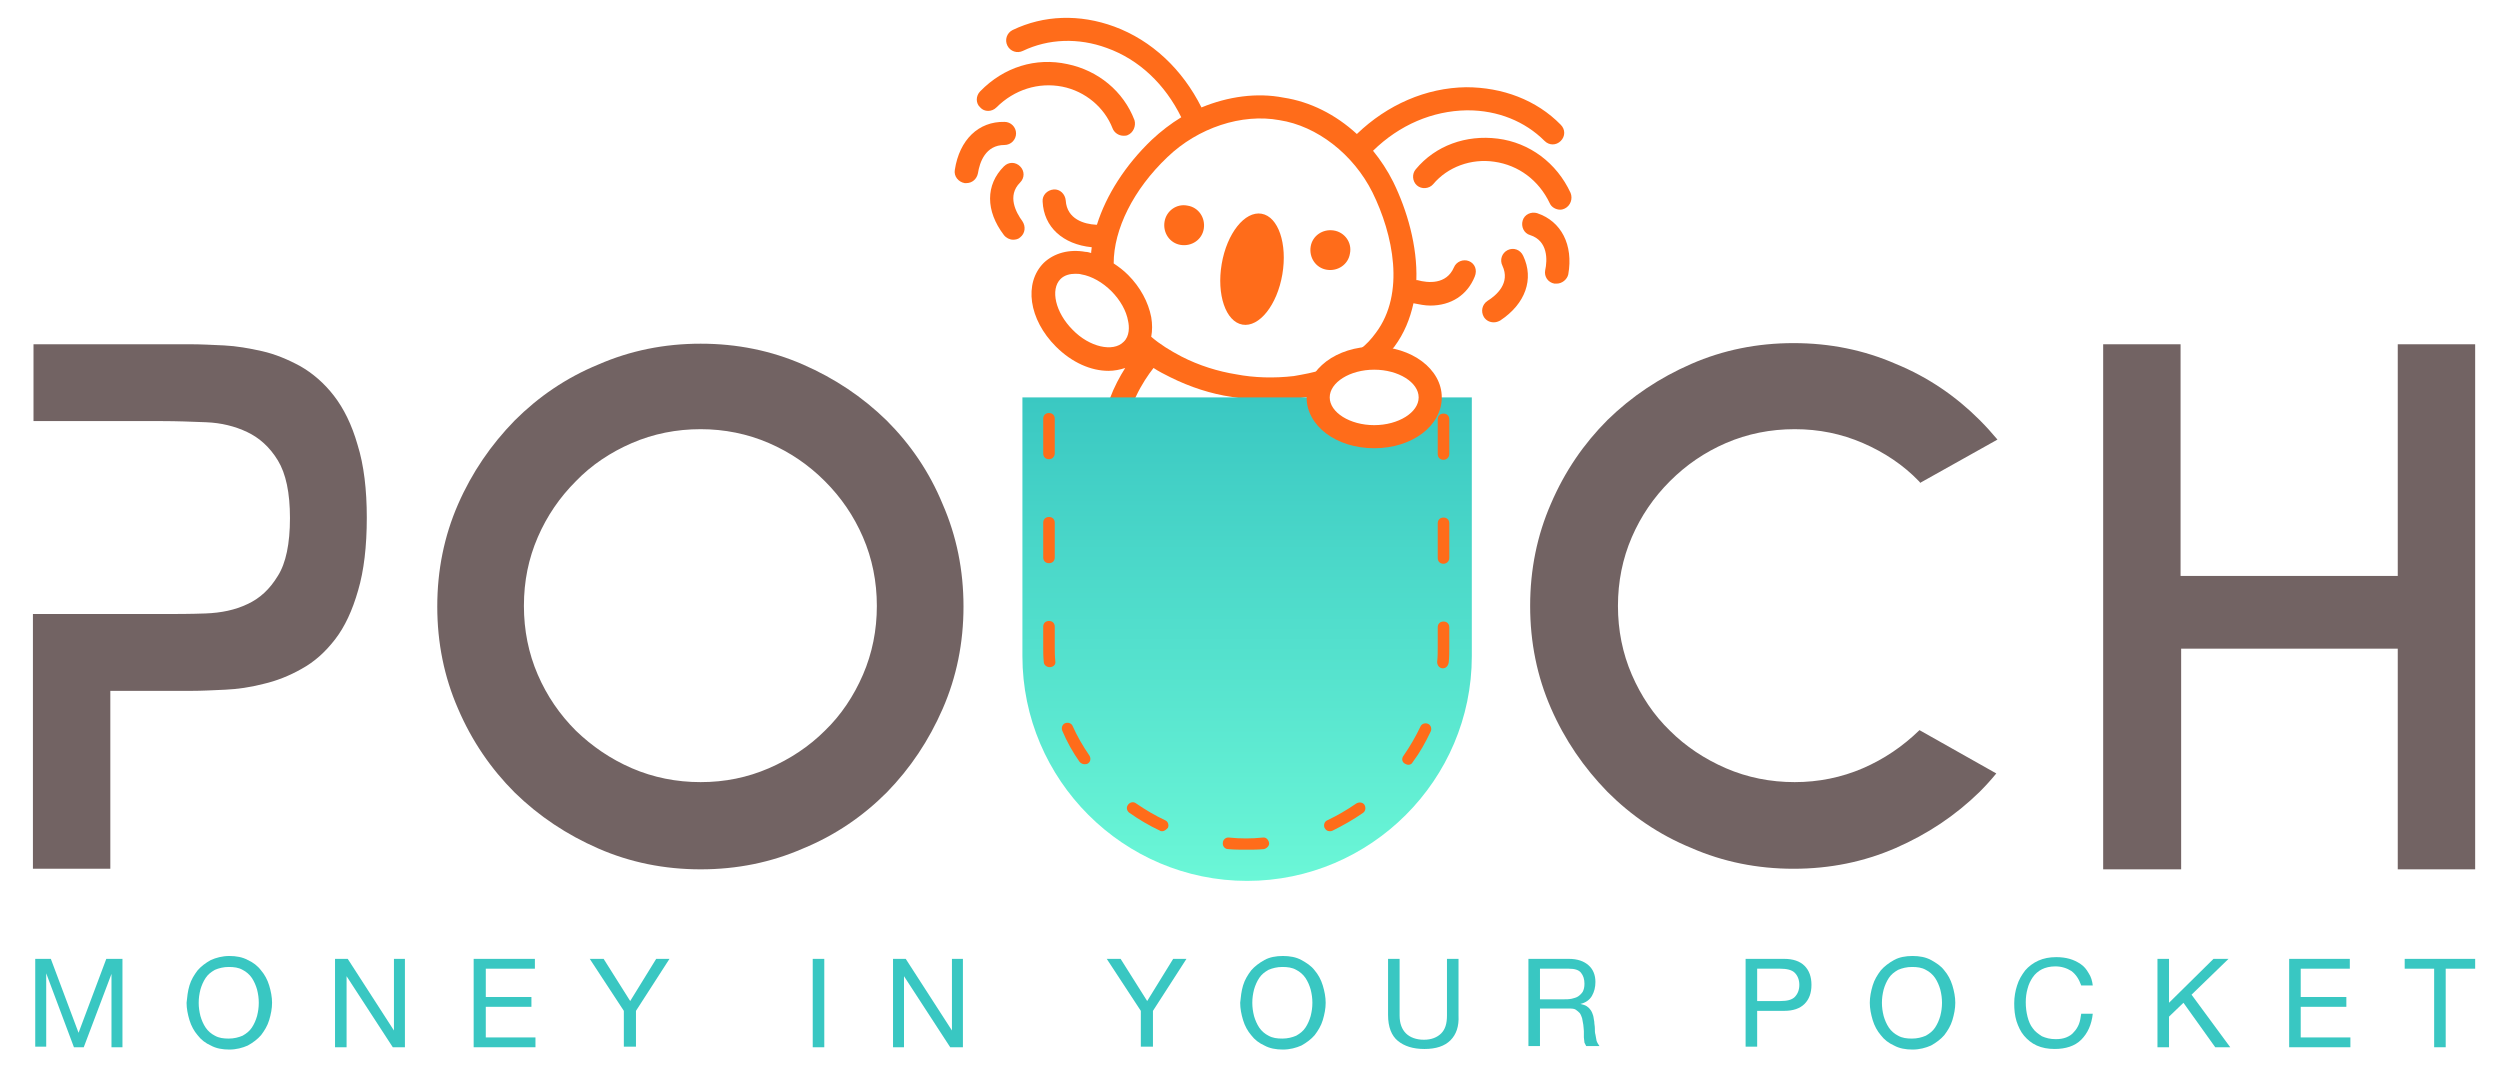
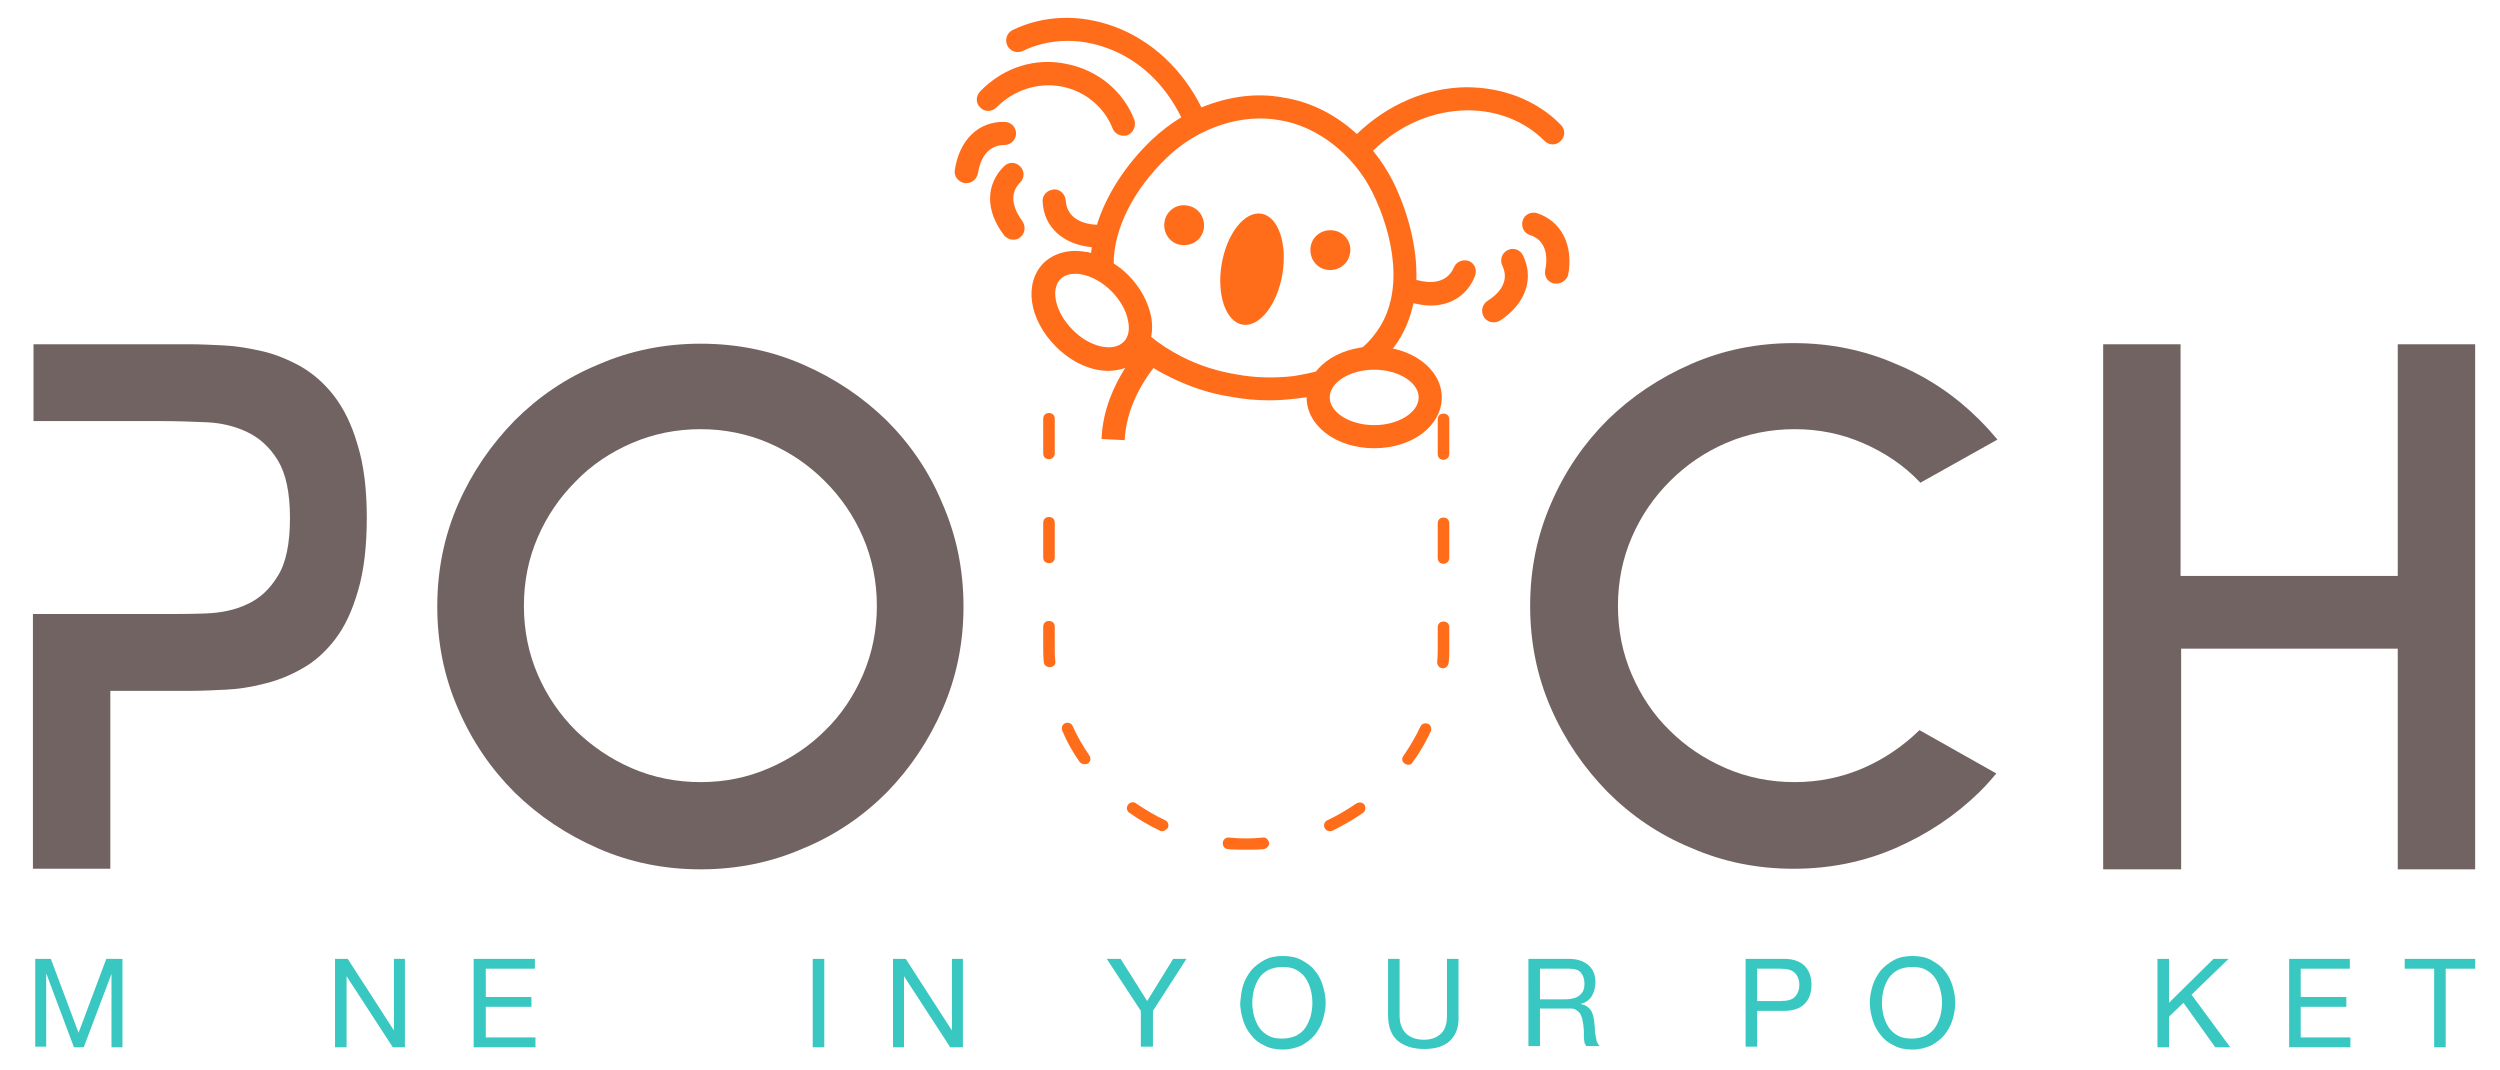
<svg xmlns="http://www.w3.org/2000/svg" id="Layer_1" x="0px" y="0px" viewBox="0 0 432.8 185.2" style="enable-background:new 0 0 432.8 185.2;" xml:space="preserve">
  <style type="text/css">	.st0{fill:#FF6C1A;}	.st1{fill:url(#SVGID_1_);}	.st2{fill:#726363;}	.st3{fill:#39C7C2;}</style>
  <g>
    <path class="st0" d="M218.4,37c-2.9-0.5-6,3.4-6.9,8.7s0.7,10,3.6,10.5c2.9,0.5,6-3.4,6.9-8.7S221.3,37.5,218.4,37z" />
    <path class="st0" d="M201.6,38.4c-0.3,1.9,0.9,3.7,2.8,4c1.9,0.3,3.7-0.9,4-2.8c0.3-1.9-0.9-3.7-2.8-4  C203.7,35.2,201.9,36.5,201.6,38.4z" />
    <path class="st0" d="M230.9,39.9c-1.9-0.3-3.7,0.9-4,2.8c-0.3,1.9,0.9,3.7,2.8,4s3.7-0.9,4-2.8C234.1,42,232.8,40.2,230.9,39.9z" />
    <path class="st0" d="M172.5,18.6c3.1-3.1,7.3-4.4,11.4-3.6c4,0.8,7.3,3.6,8.7,7.2c0.3,0.8,1.1,1.3,1.9,1.3c0.2,0,0.5,0,0.7-0.1  c1-0.4,1.5-1.6,1.2-2.6c-1.9-5-6.3-8.6-11.6-9.7c-5.5-1.2-11,0.5-15.1,4.7c-0.8,0.8-0.8,2.1,0,2.8  C170.4,19.4,171.7,19.4,172.5,18.6z" />
    <path class="st0" d="M173.9,25.1c1.1,0,2-0.9,2-2s-0.9-2-2-2c-4.5-0.1-7.8,3.1-8.6,8.3c-0.2,1.1,0.6,2.1,1.7,2.3c0.1,0,0.2,0,0.3,0  c1,0,1.8-0.7,2-1.7C169.6,28.1,170.6,25.1,173.9,25.1C173.8,25.1,173.9,25.1,173.9,25.1z" />
    <path class="st0" d="M176.6,31.6c0.8-0.8,0.8-2,0-2.8s-2-0.8-2.8,0c-3.2,3.2-3.2,7.7,0,11.9c0.4,0.5,1,0.8,1.6,0.8  c0.4,0,0.9-0.1,1.2-0.4c0.9-0.7,1-1.9,0.4-2.8C175.9,36.8,174.3,33.9,176.6,31.6z" />
-     <path class="st0" d="M259.3,24c-5.5-0.7-10.8,1.2-14.2,5.3c-0.7,0.8-0.6,2.1,0.2,2.8c0.8,0.7,2.1,0.6,2.8-0.2  c2.5-3,6.6-4.5,10.6-3.9c4.2,0.6,7.7,3.2,9.6,7.2c0.3,0.7,1.1,1.1,1.8,1.1c0.3,0,0.6-0.1,0.8-0.2c1-0.5,1.4-1.7,1-2.7  C269.5,28.2,264.8,24.7,259.3,24z" />
    <path class="st0" d="M266.1,36.9c-1-0.3-2.2,0.2-2.5,1.3c-0.3,1,0.2,2.2,1.3,2.5c3.1,1,3,4.3,2.6,6.1c-0.2,1.1,0.5,2.1,1.6,2.3  c0.1,0,0.3,0,0.4,0c0.9,0,1.8-0.7,2-1.6C272.4,42.4,270.3,38.3,266.1,36.9z" />
    <path class="st0" d="M261,43.3c-1,0.5-1.4,1.7-0.9,2.7c1.4,3-1,5.1-2.6,6.1c-0.9,0.6-1.2,1.8-0.6,2.8c0.4,0.6,1,0.9,1.7,0.9  c0.4,0,0.7-0.1,1.1-0.3c4.4-2.9,5.9-7.2,4-11.2C263.2,43.2,262,42.8,261,43.3z" />
    <path class="st0" d="M254.3,45.2c-1-0.4-2.2,0.1-2.6,1.1c-1.3,3-4.5,2.7-6.3,2.2c-0.1,0-0.1,0-0.2,0c0.2-5.9-1.6-12.1-4-17  c-1-2-2.2-3.8-3.5-5.4c4.6-4.5,10.3-6.9,16.2-7c0.1,0,0.2,0,0.2,0c5.2,0,9.9,1.9,13.3,5.3c0.8,0.8,2,0.8,2.8,0s0.8-2,0-2.8  c-4.2-4.3-10.1-6.5-16.4-6.5c-6.9,0.1-13.6,3-18.9,8.1c-3.7-3.4-8.1-5.6-12.7-6.3c-4.6-0.9-9.6-0.2-14.2,1.7  c-3.3-6.6-8.6-11.6-15.1-14c-6-2.2-12.2-2-17.6,0.6c-1,0.5-1.4,1.7-0.9,2.7s1.7,1.4,2.7,0.9c4.4-2.1,9.6-2.3,14.5-0.5  c5.6,2,10.1,6.3,12.9,12c-1.8,1.1-3.5,2.4-5.1,3.9c-4.6,4.4-7.9,9.6-9.5,14.7c-0.1,0-0.2,0-0.2,0c-1.9-0.1-5-0.9-5.2-4.2  c-0.1-1.1-1-2-2.1-1.9s-2,1-1.9,2.1c0.2,4.4,3.5,7.4,8.5,7.9c0,0.3-0.1,0.6-0.1,1c-0.3-0.1-0.7-0.2-1-0.2c-2.8-0.5-5.4,0.2-7.2,1.9  c-3.5,3.5-2.6,9.8,2.1,14.5c2.8,2.8,6.1,4.2,9.1,4.2c1,0,2-0.2,2.9-0.5c-1.9,3-3.9,7.2-4.1,12.3l4,0.2c0.3-5.7,3.2-10.2,5-12.5  c0.9,0.6,1.9,1.1,2.9,1.6c3.4,1.7,7.1,2.9,10.6,3.4c2.1,0.4,4.3,0.6,6.5,0.6c1.5,0,3.1-0.1,4.7-0.3c2-0.2,3.9-0.6,5.7-1.2l-1.2-3.8  c-1.5,0.5-3.2,0.8-4.9,1.1c-3.4,0.4-6.9,0.3-10-0.3c-3.1-0.5-6.4-1.5-9.5-3.1c-1.9-1-3.7-2.1-5.2-3.4c0.2-1.1,0.2-2.2,0-3.4  c-0.5-2.6-1.9-5.2-4-7.3c-0.8-0.8-1.6-1.4-2.5-2c0-5.9,3.4-12.8,9.3-18.4c5.3-5.1,12.9-7.6,19.4-6.4c6.5,1,12.8,5.9,16.1,12.5  c3.6,7.3,5.7,17.5,0.6,24.3c-0.8,1.1-1.7,2.1-2.8,2.9l2.5,3.1c1.3-1.1,2.5-2.3,3.5-3.6c1.7-2.3,2.7-4.8,3.3-7.5  c1,0.2,2,0.4,2.9,0.4c3.6,0,6.4-1.8,7.7-5C255.8,46.7,255.3,45.6,254.3,45.2z M195.3,55.6c0.2,0.9,0.3,2.6-0.8,3.6l0,0  c-1.8,1.8-5.9,0.9-8.8-2.1c-3-3-3.9-7-2.1-8.8c0.7-0.7,1.7-0.9,2.5-0.9c0.4,0,0.8,0,1.1,0.1c1.8,0.3,3.7,1.4,5.2,2.9  C193.9,51.9,195,53.8,195.3,55.6z" />
  </g>
  <linearGradient id="SVGID_1_" gradientUnits="userSpaceOnUse" x1="215.9" y1="123.2" x2="215.9" y2="39.5" gradientTransform="matrix(1 0 0 -1 0 192)">
    <stop offset="0" style="stop-color:#3AC8C2" />
    <stop offset="1" style="stop-color:#6BF7D7" />
  </linearGradient>
-   <path class="st1" d="M247.6,68.8c0,3.7-4.4,6.8-9.7,6.8c-5.4,0-9.7-3-9.7-6.8H177v44.8c0,21.4,17.5,38.9,38.9,38.9l0,0 c21.4,0,38.9-17.5,38.9-38.9V68.8H247.6z" />
  <path class="st2" d="M377.5,59.6v40.1h37.6V59.6h13.4v90.9h-13.4v-38.2h-37.5v38.2h-13.5V59.6H377.5z" />
  <path class="st2" d="M121.3,59.5c6.3,0,12.2,1.2,17.7,3.6s10.3,5.6,14.5,9.7c4.1,4.1,7.4,8.9,9.7,14.5c2.4,5.5,3.6,11.4,3.6,17.7 s-1.2,12.2-3.6,17.7c-2.4,5.5-5.6,10.3-9.7,14.5c-4.1,4.1-8.9,7.4-14.5,9.7c-5.5,2.4-11.4,3.6-17.7,3.6s-12.2-1.2-17.7-3.6 c-5.5-2.4-10.3-5.6-14.5-9.7c-4.1-4.1-7.4-8.9-9.8-14.5c-2.4-5.5-3.6-11.4-3.6-17.7c0-6.3,1.2-12.2,3.6-17.7S85,77,89.1,72.8 c4.1-4.1,8.9-7.4,14.5-9.7C109.1,60.7,115,59.5,121.3,59.5z M121.3,135.4c4.2,0,8.1-0.8,11.8-2.4c3.7-1.6,7-3.8,9.7-6.5 c2.8-2.7,5-6,6.6-9.7s2.4-7.7,2.4-11.9c0-4.2-0.8-8.2-2.4-11.9c-1.6-3.7-3.8-6.9-6.6-9.7c-2.8-2.8-6-5-9.7-6.6s-7.7-2.4-11.8-2.4 c-4.2,0-8.2,0.8-11.9,2.4s-7,3.8-9.7,6.6c-2.8,2.8-5,6-6.6,9.7s-2.4,7.6-2.4,11.9c0,4.2,0.8,8.2,2.4,11.9c1.6,3.7,3.8,6.9,6.6,9.7 c2.8,2.7,6,4.9,9.7,6.5S117.1,135.4,121.3,135.4z" />
  <path class="st2" d="M61.9,77c-1-3.5-2.4-6.3-4.1-8.5s-3.7-3.9-5.8-5.1c-2.2-1.2-4.4-2.1-6.6-2.6s-4.5-0.9-6.6-1 c-2.2-0.1-4.1-0.2-5.7-0.2H19H5.8v13.3h22.3c2.5,0,5,0.1,7.6,0.2s5,0.7,7.1,1.7s3.9,2.6,5.3,4.9s2.1,5.6,2.1,10s-0.7,7.8-2.1,10 c-1.4,2.3-3.1,3.9-5.3,4.9c-2.1,1-4.5,1.5-7.2,1.6s-5.2,0.1-7.7,0.1H5.7v44.1h13.4v-30.8h14.1c1.7,0,3.6-0.1,5.8-0.2 c2.1-0.1,4.3-0.4,6.6-1c2.2-0.5,4.5-1.4,6.6-2.6c2.2-1.2,4.1-2.9,5.8-5.1c1.7-2.2,3-5,4-8.5c1-3.4,1.5-7.6,1.5-12.6 C63.5,84.8,63,80.5,61.9,77z" />
  <path class="st2" d="M332.3,126.4l-0.1,0.1c-2.8,2.7-6,4.9-9.7,6.5s-7.7,2.4-11.8,2.4c-4.2,0-8.2-0.8-11.9-2.4 c-3.7-1.6-7-3.8-9.7-6.5c-2.8-2.7-5-6-6.6-9.7s-2.4-7.7-2.4-11.9c0-4.2,0.8-8.2,2.4-11.9c1.6-3.7,3.8-6.9,6.6-9.7 c2.8-2.8,6-5,9.7-6.6s7.7-2.4,11.9-2.4c4.2,0,8.1,0.8,11.8,2.4c3.7,1.6,7,3.8,9.7,6.6c0.1,0.1,0.2,0.2,0.2,0.3l13.4-7.5 c-1-1.2-2-2.3-3.1-3.4c-4.1-4.1-8.9-7.4-14.5-9.7c-5.5-2.4-11.4-3.6-17.7-3.6c-6.3,0-12.2,1.2-17.7,3.6s-10.3,5.6-14.5,9.7 c-4.1,4.1-7.4,8.9-9.8,14.5c-2.4,5.5-3.6,11.4-3.6,17.7s1.2,12.2,3.6,17.7s5.7,10.3,9.8,14.5c4.1,4.1,8.9,7.4,14.5,9.7 c5.5,2.4,11.4,3.6,17.7,3.6c6.3,0,12.2-1.2,17.7-3.6c5.5-2.4,10.3-5.6,14.5-9.7c1-1,2-2.1,2.9-3.2L332.3,126.4z" />
  <g>
    <path class="st0" d="M215.8,147.1c-1,0-2.1,0-3.2-0.1c-0.5,0-1-0.5-0.9-1.1c0-0.5,0.5-1,1.1-0.9c1.9,0.2,3.9,0.2,5.8,0  c0.6-0.1,1,0.4,1.1,0.9s-0.4,1-0.9,1.1C217.8,147.1,216.8,147.1,215.8,147.1z M230.2,143.9c-0.4,0-0.7-0.2-0.9-0.6  c-0.2-0.5,0-1.1,0.5-1.3c1.7-0.8,3.4-1.8,5-2.9c0.5-0.3,1.1-0.2,1.4,0.2c0.3,0.5,0.2,1.1-0.2,1.4c-1.7,1.2-3.5,2.2-5.3,3.1  C230.5,143.9,230.4,143.9,230.2,143.9z M201.2,143.9c-0.1,0-0.3,0-0.4-0.1c-1.9-0.9-3.6-1.9-5.3-3.1c-0.4-0.3-0.6-0.9-0.2-1.4  c0.3-0.4,0.9-0.6,1.4-0.2c1.6,1.1,3.3,2.1,5,2.9c0.5,0.2,0.7,0.8,0.5,1.3C201.9,143.6,201.6,143.9,201.2,143.9z M243.8,132.4  c-0.2,0-0.4-0.1-0.6-0.2c-0.5-0.3-0.6-0.9-0.2-1.4c1.1-1.6,2.1-3.3,2.9-5c0.2-0.5,0.8-0.7,1.3-0.5s0.7,0.8,0.5,1.3  c-0.9,1.9-1.9,3.7-3.1,5.3C244.4,132.3,244.1,132.4,243.8,132.4z M187.7,132.3c-0.3,0-0.6-0.2-0.8-0.4c-1.2-1.7-2.2-3.5-3-5.4  c-0.2-0.5,0-1.1,0.5-1.3s1.1,0,1.3,0.5c0.8,1.8,1.8,3.5,2.9,5.1c0.3,0.5,0.2,1.1-0.3,1.4C188.1,132.3,187.9,132.3,187.7,132.3z   M249.8,115.7C249.8,115.7,249.7,115.7,249.8,115.7c-0.6,0-1-0.5-1-1.1c0.1-0.9,0.1-1.7,0.1-2.6v-3.4c0-0.6,0.4-1,1-1s1,0.4,1,1  v3.4c0,0.9,0,1.8-0.1,2.7C250.7,115.3,250.3,115.7,249.8,115.7z M181.7,115.5c-0.5,0-1-0.4-1-0.9c-0.1-0.9-0.1-1.7-0.1-2.6v-3.5  c0-0.6,0.4-1,1-1s1,0.4,1,1v3.5c0,0.8,0,1.6,0.1,2.5C182.8,115,182.4,115.5,181.7,115.5C181.8,115.5,181.8,115.5,181.7,115.5z   M249.9,97.6c-0.6,0-1-0.4-1-1v-6c0-0.6,0.4-1,1-1s1,0.4,1,1v6C250.9,97.2,250.4,97.6,249.9,97.6z M181.6,97.5c-0.6,0-1-0.4-1-1v-6  c0-0.6,0.4-1,1-1s1,0.4,1,1v6C182.6,97.1,182.2,97.5,181.6,97.5z M249.9,79.6c-0.6,0-1-0.4-1-1v-6c0-0.6,0.4-1,1-1s1,0.4,1,1v6  C250.9,79.2,250.4,79.6,249.9,79.6z M181.6,79.5c-0.6,0-1-0.4-1-1v-6c0-0.6,0.4-1,1-1s1,0.4,1,1v6C182.6,79,182.2,79.5,181.6,79.5z  " />
  </g>
  <g>
    <path class="st0" d="M237.9,77.6c-6.6,0-11.7-3.9-11.7-8.8s5.2-8.8,11.7-8.8s11.7,3.9,11.7,8.8S244.5,77.6,237.9,77.6z M237.9,64  c-4.2,0-7.7,2.2-7.7,4.8s3.5,4.8,7.7,4.8s7.7-2.2,7.7-4.8S242.1,64,237.9,64z" />
  </g>
  <g>
    <path class="st3" d="M8.8,166l4.8,12.8l4.8-12.8h2.8v15.3h-1.9v-12.7l0,0l-4.8,12.7h-1.7L8,168.5l0,0v12.7H6.1V166H8.8z" />
-     <path class="st3" d="M32.8,170.6c0.3-1,0.8-1.8,1.4-2.6c0.6-0.7,1.4-1.3,2.3-1.8c0.9-0.4,2-0.7,3.2-0.7s2.3,0.2,3.2,0.7  c0.9,0.4,1.7,1,2.3,1.8c0.6,0.7,1.1,1.6,1.4,2.6s0.5,2,0.5,3s-0.2,2-0.5,3s-0.8,1.8-1.4,2.6c-0.6,0.7-1.4,1.3-2.3,1.8  c-0.9,0.4-2,0.7-3.2,0.7s-2.3-0.2-3.2-0.7c-0.9-0.4-1.7-1-2.3-1.8c-0.6-0.7-1.1-1.6-1.4-2.6c-0.3-1-0.5-2-0.5-3  C32.4,172.6,32.5,171.6,32.8,170.6z M34.7,175.9c0.2,0.7,0.5,1.4,0.9,2c0.4,0.6,1,1.1,1.6,1.4c0.7,0.4,1.5,0.5,2.4,0.5  s1.7-0.2,2.4-0.5c0.7-0.4,1.2-0.8,1.6-1.4c0.4-0.6,0.7-1.3,0.9-2c0.2-0.8,0.3-1.5,0.3-2.3s-0.1-1.5-0.3-2.3c-0.2-0.7-0.5-1.4-0.9-2  s-1-1.1-1.6-1.4c-0.7-0.4-1.5-0.5-2.4-0.5s-1.7,0.2-2.4,0.5c-0.7,0.4-1.2,0.8-1.6,1.4c-0.4,0.6-0.7,1.3-0.9,2  c-0.2,0.8-0.3,1.5-0.3,2.3C34.4,174.4,34.5,175.1,34.7,175.9z" />
    <path class="st3" d="M60.2,166l8,12.4l0,0V166h1.9v15.3H68L60,169l0,0v12.3h-2V166H60.2z" />
    <path class="st3" d="M92.6,166v1.7h-8.5v4.9H92v1.7h-7.9v5.3h8.6v1.7H82V166H92.6z" />
-     <path class="st3" d="M110,181.2h-2V175l-5.9-9h2.4l4.6,7.3l4.5-7.3h2.3l-5.8,9v6.2H110z" />
    <path class="st3" d="M142.7,166v15.3h-2V166H142.7z" />
    <path class="st3" d="M156.8,166l8,12.4l0,0V166h1.9v15.3h-2.2l-8-12.3l0,0v12.3h-1.9V166H156.8z" />
    <path class="st3" d="M199.5,181.2h-2V175l-5.9-9h2.4l4.6,7.3l4.5-7.3h2.3l-5.8,9v6.2H199.5z" />
    <path class="st3" d="M215.2,170.6c0.3-1,0.8-1.8,1.4-2.6c0.6-0.7,1.4-1.3,2.3-1.8s2-0.7,3.2-0.7s2.3,0.2,3.2,0.7s1.7,1,2.3,1.8  c0.6,0.7,1.1,1.6,1.4,2.6c0.3,1,0.5,2,0.5,3s-0.2,2-0.5,3s-0.8,1.8-1.4,2.6c-0.6,0.7-1.4,1.3-2.3,1.8c-0.9,0.4-2,0.7-3.2,0.7  s-2.3-0.2-3.2-0.7c-0.9-0.4-1.7-1-2.3-1.8c-0.6-0.7-1.1-1.6-1.4-2.6c-0.3-1-0.5-2-0.5-3C214.8,172.6,214.9,171.6,215.2,170.6z   M217.1,175.9c0.2,0.7,0.5,1.4,0.9,2s1,1.1,1.6,1.4c0.7,0.4,1.5,0.5,2.4,0.5s1.7-0.2,2.4-0.5c0.7-0.4,1.2-0.8,1.6-1.4  c0.4-0.6,0.7-1.3,0.9-2c0.2-0.8,0.3-1.5,0.3-2.3s-0.1-1.5-0.3-2.3c-0.2-0.7-0.5-1.4-0.9-2s-1-1.1-1.6-1.4c-0.7-0.4-1.5-0.5-2.4-0.5  s-1.7,0.2-2.4,0.5c-0.7,0.4-1.2,0.8-1.6,1.4c-0.4,0.6-0.7,1.3-0.9,2c-0.2,0.8-0.3,1.5-0.3,2.3S216.9,175.1,217.1,175.9z" />
    <path class="st3" d="M251.1,180.1c-1,1-2.5,1.5-4.5,1.5s-3.5-0.5-4.6-1.4s-1.7-2.4-1.7-4.5V166h2v9.8c0,1.4,0.4,2.4,1.1,3.1  c0.7,0.7,1.8,1.1,3.1,1.1c1.3,0,2.3-0.4,3-1.1c0.7-0.7,1-1.7,1-3.1V166h2v9.8C252.6,177.7,252.1,179.1,251.1,180.1z" />
    <path class="st3" d="M271.6,166c1.5,0,2.6,0.4,3.4,1.1c0.8,0.7,1.2,1.7,1.2,2.9c0,0.9-0.2,1.7-0.6,2.4s-1.1,1.2-2,1.4l0,0  c0.4,0.1,0.8,0.2,1.1,0.4c0.3,0.2,0.5,0.4,0.7,0.7s0.3,0.6,0.4,0.9c0.1,0.3,0.1,0.7,0.2,1.1c0,0.4,0.1,0.7,0.1,1.1  c0,0.4,0,0.8,0.1,1.1c0.1,0.4,0.1,0.7,0.2,1.1c0.1,0.3,0.3,0.6,0.5,0.9h-2.3c-0.1-0.2-0.2-0.4-0.3-0.6c0-0.3-0.1-0.6-0.1-0.9  c0-0.3,0-0.7,0-1.1c0-0.4-0.1-0.8-0.1-1.1c-0.1-0.4-0.1-0.7-0.2-1.1c-0.1-0.3-0.2-0.6-0.4-0.9c-0.2-0.2-0.4-0.4-0.7-0.6  c-0.3-0.2-0.7-0.2-1.2-0.2h-5v6.5h-2V166H271.6z M272.1,172.9c0.4-0.1,0.8-0.2,1.1-0.4c0.3-0.2,0.6-0.5,0.8-0.8  c0.2-0.4,0.3-0.8,0.3-1.4c0-0.8-0.2-1.4-0.6-1.9s-1.1-0.7-2.1-0.7h-5v5.3h4.2C271.2,173,271.6,173,272.1,172.9z" />
    <path class="st3" d="M308.9,166c1.5,0,2.7,0.4,3.5,1.2s1.2,1.9,1.2,3.3c0,1.4-0.4,2.5-1.2,3.3c-0.8,0.8-2,1.2-3.5,1.2h-4.7v6.2h-2  V166H308.9z M308.2,173.3c1.2,0,2-0.2,2.5-0.7s0.8-1.2,0.8-2.1s-0.3-1.6-0.8-2.1s-1.4-0.7-2.5-0.7h-4v5.6H308.2z" />
    <path class="st3" d="M324.2,170.6c0.3-1,0.8-1.8,1.4-2.6c0.6-0.7,1.4-1.3,2.3-1.8s2-0.7,3.2-0.7s2.3,0.2,3.2,0.7s1.7,1,2.3,1.8  c0.6,0.7,1.1,1.6,1.4,2.6s0.5,2,0.5,3s-0.2,2-0.5,3s-0.8,1.8-1.4,2.6c-0.6,0.7-1.4,1.3-2.3,1.8c-0.9,0.4-2,0.7-3.2,0.7  s-2.3-0.2-3.2-0.7c-0.9-0.4-1.7-1-2.3-1.8c-0.6-0.7-1.1-1.6-1.4-2.6s-0.5-2-0.5-3S323.9,171.6,324.2,170.6z M326.1,175.9  c0.2,0.7,0.5,1.4,0.9,2s1,1.1,1.6,1.4c0.7,0.4,1.5,0.5,2.4,0.5s1.7-0.2,2.4-0.5c0.7-0.4,1.2-0.8,1.6-1.4c0.4-0.6,0.7-1.3,0.9-2  c0.2-0.8,0.3-1.5,0.3-2.3s-0.1-1.5-0.3-2.3c-0.2-0.7-0.5-1.4-0.9-2s-1-1.1-1.6-1.4c-0.7-0.4-1.5-0.5-2.4-0.5s-1.7,0.2-2.4,0.5  c-0.7,0.4-1.2,0.8-1.6,1.4c-0.4,0.6-0.7,1.3-0.9,2c-0.2,0.8-0.3,1.5-0.3,2.3C325.8,174.4,325.9,175.1,326.1,175.9z" />
-     <path class="st3" d="M358.6,168.1c-0.8-0.5-1.7-0.8-2.8-0.8c-0.9,0-1.7,0.2-2.3,0.5c-0.6,0.3-1.2,0.8-1.6,1.4  c-0.4,0.6-0.7,1.2-0.9,2c-0.2,0.7-0.3,1.5-0.3,2.3c0,0.9,0.1,1.7,0.3,2.5c0.2,0.8,0.5,1.5,0.9,2c0.4,0.6,1,1,1.6,1.4  c0.7,0.3,1.4,0.5,2.4,0.5c0.7,0,1.3-0.1,1.8-0.3s1-0.5,1.3-0.9c0.4-0.4,0.7-0.9,0.9-1.4c0.2-0.5,0.3-1.1,0.4-1.8h2  c-0.2,1.9-0.9,3.4-2,4.5s-2.7,1.6-4.6,1.6c-1.2,0-2.2-0.2-3.1-0.6c-0.9-0.4-1.6-1-2.2-1.7s-1-1.6-1.3-2.5c-0.3-1-0.4-2-0.4-3.1  s0.2-2.2,0.5-3.1c0.3-1,0.8-1.8,1.4-2.6c0.6-0.7,1.4-1.3,2.3-1.7s1.9-0.6,3.1-0.6c0.8,0,1.6,0.1,2.3,0.3c0.7,0.2,1.3,0.5,1.9,0.9  s1,0.9,1.4,1.6c0.4,0.6,0.6,1.3,0.7,2.1h-2C359.9,169.5,359.4,168.7,358.6,168.1z" />
    <path class="st3" d="M375.5,166v7.6l7.7-7.6h2.6l-6.4,6.2l6.7,9.1h-2.6l-5.5-7.7l-2.5,2.4v5.3h-2V166H375.5z" />
    <path class="st3" d="M406.8,166v1.7h-8.5v4.9h7.9v1.7h-7.9v5.3h8.6v1.7h-10.6V166H406.8z" />
    <path class="st3" d="M416.3,167.7V166h12.2v1.7h-5.1v13.6h-2v-13.6H416.3z" />
  </g>
</svg>